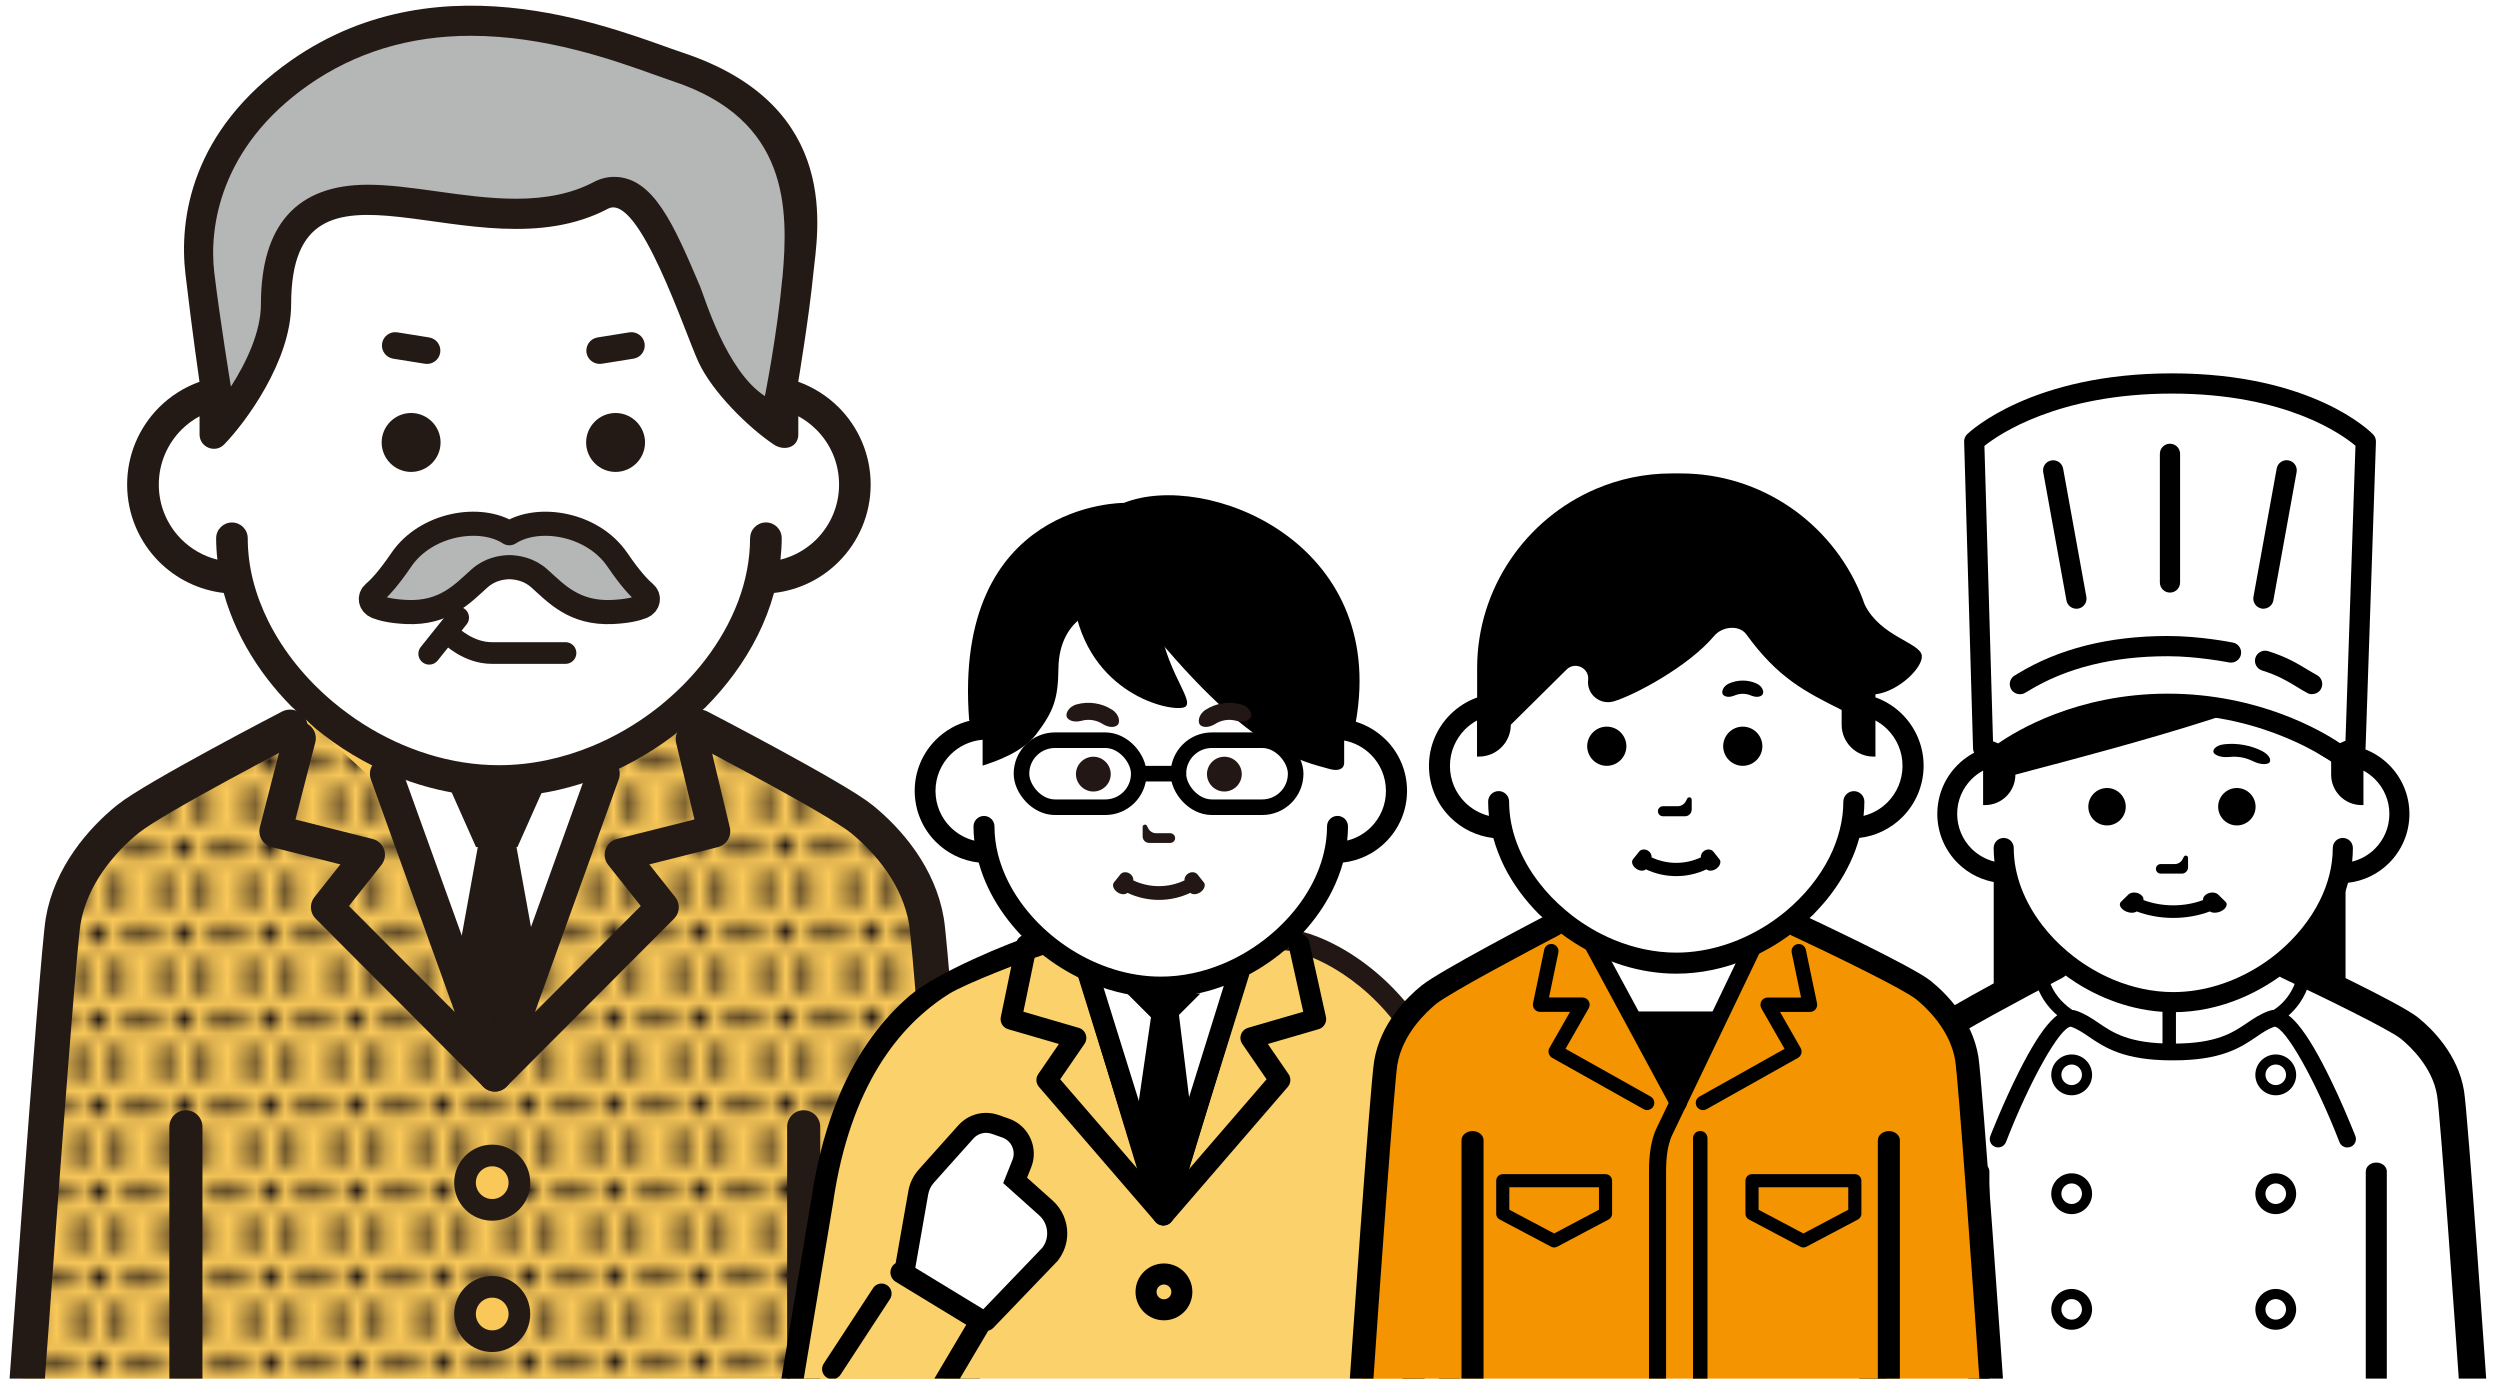
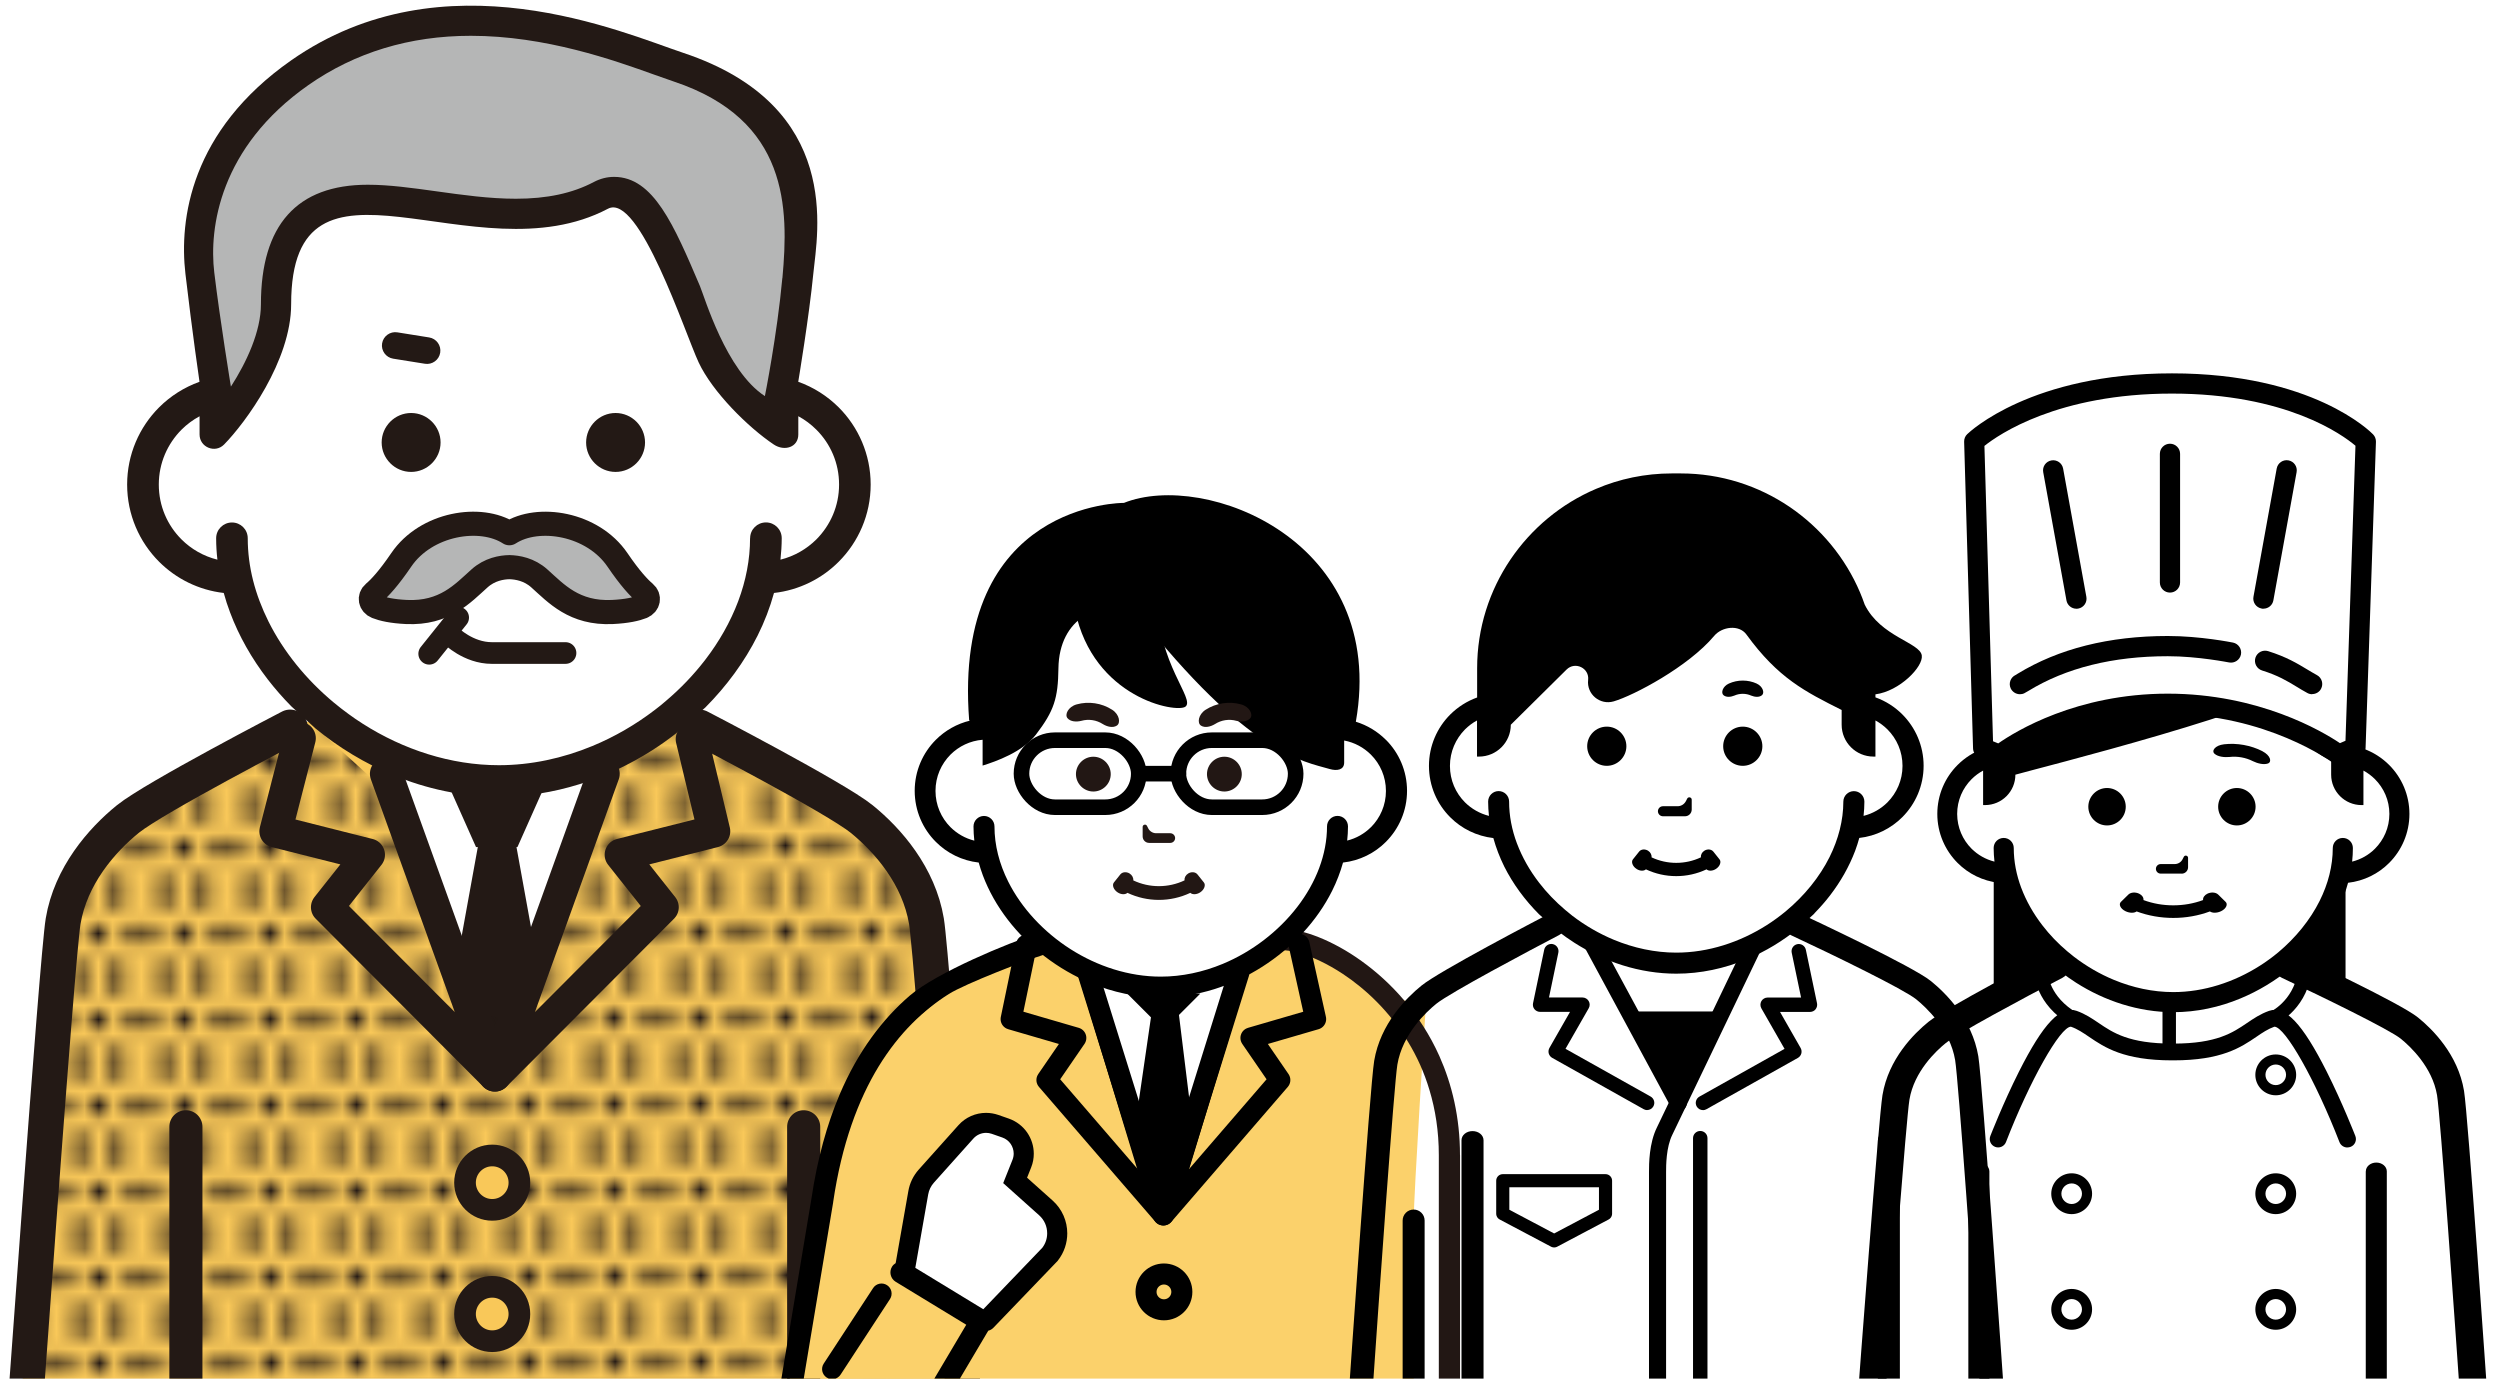
<svg xmlns="http://www.w3.org/2000/svg" id="_レイヤー_2" data-name="レイヤー_2" viewBox="0 0 398 222">
  <defs>
    <style>
      .cls-1, .cls-2, .cls-3, .cls-4, .cls-5, .cls-6, .cls-7, .cls-8, .cls-9 {
        fill: none;
      }

      .cls-2 {
        stroke-width: 3.35px;
      }

      .cls-2, .cls-3, .cls-4, .cls-5, .cls-6, .cls-7, .cls-8, .cls-9, .cls-10, .cls-11 {
        stroke-linecap: round;
        stroke-linejoin: round;
      }

      .cls-2, .cls-3, .cls-4, .cls-9 {
        stroke: #000;
      }

      .cls-3 {
        stroke-width: 2.48px;
      }

      .cls-12 {
        fill: #fbd16b;
      }

      .cls-13 {
        fill: #231915;
      }

      .cls-4 {
        stroke-width: 2.98px;
      }

      .cls-14 {
        fill: #f39400;
      }

      .cls-5 {
        stroke-width: 5.61px;
      }

      .cls-5, .cls-6, .cls-7, .cls-8, .cls-10, .cls-11 {
        stroke: #231915;
      }

      .cls-6 {
        stroke-width: 5.18px;
      }

      .cls-7 {
        stroke-width: 4.08px;
      }

      .cls-8, .cls-10 {
        stroke-width: 3.45px;
      }

      .cls-9 {
        stroke-width: 2.09px;
      }

      .cls-15, .cls-10 {
        fill: #f9c859;
      }

      .cls-16, .cls-11 {
        fill: #b5b6b6;
      }

      .cls-17 {
        clip-path: url(#clippath-1);
      }

      .cls-18 {
        clip-path: url(#clippath-3);
      }

      .cls-19 {
        clip-path: url(#clippath-2);
      }

      .cls-20 {
        fill: #fff;
      }

      .cls-21 {
        fill: url(#_新規パターンスウォッチ_1);
      }

      .cls-22 {
        fill: #221714;
      }

      .cls-11 {
        stroke-width: 3.84px;
      }

      .cls-23 {
        clip-path: url(#clippath);
      }
    </style>
    <clipPath id="clippath">
      <rect class="cls-1" width="398" height="222" />
    </clipPath>
    <clipPath id="clippath-1">
      <rect class="cls-1" x="-5" y="-27" width="412" height="246.47" />
    </clipPath>
    <clipPath id="clippath-2">
      <rect class="cls-1" x="-4.21" y="-26.6" width="177.58" height="246.47" />
    </clipPath>
    <pattern id="_新規パターンスウォッチ_1" data-name="新規パターンスウォッチ 1" x="0" y="0" width="5.1" height="5.1" patternTransform="translate(-26424.57 8552.67) rotate(179.83) scale(2.28 -2.28)" patternUnits="userSpaceOnUse" viewBox="0 0 5.1 5.1">
      <g>
        <rect class="cls-1" x="0" y="0" width="5.1" height="5.1" />
        <circle class="cls-13" cx="3.83" cy="5.1" r=".72" />
        <circle class="cls-13" cx="1.28" cy="5.1" r=".72" />
        <circle class="cls-13" cx="5.1" cy="2.55" r=".72" />
        <circle class="cls-13" cx="2.55" cy="2.55" r=".72" />
        <circle class="cls-13" cx="0" cy="2.55" r=".72" />
        <circle class="cls-13" cx="3.83" cy="0" r=".72" />
        <circle class="cls-13" cx="1.28" cy="0" r=".72" />
      </g>
    </pattern>
    <clipPath id="clippath-3">
      <rect class="cls-1" x="105.75" y="49.76" width="294.75" height="170.11" />
    </clipPath>
  </defs>
  <g id="_イラスト" data-name="イラスト">
    <g class="cls-23">
      <g class="cls-17">
        <g>
          <g class="cls-19">
            <g>
              <path class="cls-15" d="M137.17,130.38l10.4,14.94c-.07,1.34,6.6,88.13,6.6,88.13H29s-26.87,3.72-26.87,3.72l7.33-86.67c4.24-23.2,30.43-31.05,30.45-31.05,2.96-1.23,19.18-9.9,19.18-9.9l43.3.94,34.79,19.89Z" />
              <g>
                <polygon class="cls-20" points="87.23 151.4 70.91 151.4 62.3 123.48 95.83 123.48 87.23 151.4" />
                <polygon class="cls-13" points="86.1 156.23 82.22 134.83 76.07 134.83 72.19 156.23 77.12 167.88 80.29 167.88 86.1 156.23" />
                <g>
                  <path class="cls-21" d="M137.17,130.38c2.39,2.39,9.14,11.8,9.14,11.8,4,11.74,7.85,91.26,7.85,91.26H29s-26.87,3.72-26.87,3.72l6.33-86c4.24-23.2,19.05-26.58,31.42-31.7.01,0,7.49-4.3,9.67-4.3l11.98,10.89,12.57,34.74,9.07,2.13,11.74-37.9,14.37-11.73,27.88,17.06Z" />
                  <polyline class="cls-6" points="61.48 123.19 78.78 171.19 52.09 144.43 58.7 136.08 43.88 132.34 47.69 117.52" />
                </g>
                <polyline class="cls-6" points="96.07 123.19 78.78 171.19 105.47 144.43 98.85 136.08 113.67 132.34 110.16 117.68" />
                <polyline class="cls-7" points="96.17 123.19 79.95 169.46 77.7 169.46 61.48 123.19" />
                <path class="cls-13" d="M125.31,179.39v54.06h5.27v-54.06c0-1.46-1.18-2.64-2.64-2.64-1.46,0-2.63,1.18-2.63,2.64Z" />
                <circle class="cls-10" cx="78.36" cy="188.28" r="4.33" />
                <circle class="cls-10" cx="78.36" cy="209.19" r="4.33" />
                <path class="cls-13" d="M26.96,206.75v26.7h5.27v-54.06c0-1.46-1.18-2.64-2.64-2.64s-2.63,1.18-2.63,2.64v27.37Z" />
              </g>
              <polygon class="cls-13" points="82.38 134.85 75.78 134.85 71.68 125.64 86.48 125.64 82.38 134.85" />
              <path class="cls-5" d="M111.35,115.77s21.62,11.21,25.82,14.61c4.2,3.4,9.12,9.07,10.32,16.28.97,5.82,6.67,86.2,6.67,86.2" />
              <path class="cls-5" d="M46.19,115.77s-21.62,11.21-25.82,14.61c-4.2,3.4-9.12,9.07-10.32,16.28-.97,5.82-6.67,86.2-6.67,86.2" />
              <g>
                <path class="cls-20" d="M37.96,62.29h0v-4.39c0-19.77,20.62-38.64,42.5-38.64,21.88,0,42.5,18.87,42.5,38.64v4.45c7.56.69,13.48,7.05,13.48,14.79,0,7.98-6.29,14.48-14.17,14.84-3.75,17.29-22.28,32.34-41.81,32.34-19.53,0-38.05-15.04-41.81-32.32h-.69c-8.21,0-14.86-6.65-14.86-14.86s6.65-14.86,14.86-14.86Z" />
                <g>
                  <line class="cls-8" x1="72.94" y1="98.32" x2="68.33" y2="104.08" />
                  <path class="cls-8" d="M71.79,101.2s2.76,2.76,6.5,2.76c3.74,0,11.74,0,11.74,0" />
                </g>
                <path class="cls-13" d="M98,75.13c-2.58,0-4.69-2.11-4.69-4.69h0c0-2.58,2.11-4.69,4.69-4.69,2.58,0,4.69,2.11,4.69,4.69h0c0,2.58-2.11,4.69-4.69,4.69Z" />
                <path class="cls-13" d="M65.45,75.13c-2.58,0-4.69-2.11-4.69-4.69h0c0-2.58,2.11-4.69,4.69-4.69,2.58,0,4.69,2.11,4.69,4.69h0c0,2.58-2.11,4.69-4.69,4.69Z" />
-                 <path class="cls-13" d="M67.65,57.91l-5.06-.81c-1.15-.18-1.95-1.28-1.76-2.43.18-1.15,1.28-1.95,2.43-1.76l5.06.81c1.15.18,1.95,1.28,1.76,2.43-.18,1.15-1.28,1.95-2.43,1.76Z" />
-                 <path class="cls-13" d="M100.86,57.1l-5.06.81c-1.15.18-2.25-.61-2.43-1.76-.18-1.15.61-2.25,1.76-2.43l5.06-.81c1.15-.18,2.25.61,2.43,1.76.18,1.15-.61,2.25-1.76,2.43Z" />
+                 <path class="cls-13" d="M67.65,57.91l-5.06-.81c-1.15-.18-1.95-1.28-1.76-2.43.18-1.15,1.28-1.95,2.43-1.76l5.06.81c1.15.18,1.95,1.28,1.76,2.43-.18,1.15-1.28,1.95-2.43,1.76" />
                <path class="cls-13" d="M112.29,112.63c3.39-3.41,6.23-7.27,8.32-11.44,1.09-2.18,1.97-4.46,2.61-6.79,4-.45,7.61-2.27,10.3-4.97,3.14-3.14,5.09-7.5,5.09-12.29,0-4.79-1.95-9.15-5.09-12.29-1.8-1.79-3.99-3.2-6.44-4.07,0,0,1.73-10.35,2.41-17.3.61-6.27,4.81-26.56-20.7-35.06-9.61-3.2-38.1-15.84-62.45,1.2-16.01,11.21-17.83,25.34-16.82,33.97,1.11,9.49,2.24,17.19,2.24,17.19-2.44.88-4.64,2.28-6.43,4.07-3.14,3.14-5.09,7.49-5.09,12.29s1.95,9.15,5.09,12.29c2.7,2.7,6.29,4.51,10.29,4.97.28,1.04.62,2.07,1,3.08,1.41,3.78,3.46,7.37,5.99,10.66,1.16,1.5,2.42,2.94,3.77,4.31l3.81,3.49c3.71,3.05,7.91,5.6,12.4,7.46,5.29,2.19,11,3.44,16.83,3.44,8.75,0,17.22-2.82,24.42-7.4,1.28-.82,2.53-1.7,3.72-2.63l4.73-4.18ZM119.41,85.69c0,3.38-.66,6.75-1.89,10.03-1.23,3.26-3.02,6.43-5.27,9.35-1.81,2.35-3.91,4.55-6.24,6.52-.57.5-1.15.97-1.75,1.42-3.03,2.32-6.39,4.28-9.94,5.75-4.73,1.96-9.8,3.06-14.9,3.06-7.66,0-15.24-2.49-21.7-6.62-.76-.48-1.5-.99-2.22-1.52-.82-.59-1.61-1.21-2.38-1.85-4.39-3.66-7.99-8.1-10.38-12.89-1.06-2.13-1.89-4.32-2.45-6.53-.56-2.22-.85-4.47-.85-6.72,0-1.39-1.12-2.51-2.51-2.51s-2.52,1.12-2.52,2.51c0,1.15.07,2.28.2,3.41-2.2-.55-4.16-1.67-5.72-3.23-2.24-2.24-3.61-5.31-3.61-8.73,0-3.41,1.38-6.48,3.61-8.73.85-.85,1.82-1.57,2.88-2.14v2.9c0,2.03,2.47,3.05,3.9,1.6,3.36-3.42,10.68-13.31,10.68-22.33,0-27.99,29.22-4,50.44-15.21,4.95-2.61,12.25,19.79,14.44,24.48,2.2,4.69,7.85,10.31,11.96,13.06,1.7,1.13,3.9.44,3.9-1.6v-2.91c1.06.57,2.03,1.3,2.88,2.15,2.24,2.24,3.61,5.31,3.61,8.73s-1.38,6.48-3.61,8.73c-1.56,1.55-3.52,2.68-5.72,3.23.12-1.14.2-2.27.2-3.42,0-1.39-1.12-2.51-2.51-2.51s-2.52,1.12-2.52,2.51Z" />
                <path class="cls-16" d="M124.56,44.27c1.03-11.2.98-25.2-17.29-31.29-.86-.29-1.87-.65-3.02-1.06-6.5-2.33-17.37-6.22-29.3-6.22-9.72,0-18.42,2.64-25.86,7.85-14.15,9.91-15.82,22.79-14.98,29.81.9,7.51,2.65,18.19,2.65,18.19,2.49-3.87,4.78-8.77,4.78-13.11,0-12.62,5.72-19.03,17.01-19.03,3.41,0,7.07.51,10.95,1.05,4.15.58,8.43,1.18,12.63,1.18,4.96,0,9.01-.87,12.4-2.66,1.02-.54,2.11-.82,3.23-.82,6.27,0,9.53,7.67,13.67,17.38.73,1.71,4.16,13.51,10.34,17.52,0,0,1.95-9.75,2.78-18.81Z" />
                <path class="cls-11" d="M102.26,96.59c-.98.39-2.48.73-4.77.84-6.08.28-8.96-2.96-11.63-5.35-1.61-1.45-3.51-1.76-4.76-1.79-1.25.02-3.15.34-4.76,1.79-2.67,2.39-5.55,5.63-11.63,5.35-2.29-.11-3.79-.45-4.77-.84-1.01-.4-1.21-1.55-.42-2.21.92-.77,2.34-2.28,4.36-5.25,3.96-5.82,12.64-7.2,17.21-4.24,4.58-2.96,13.25-1.57,17.21,4.24,2.02,2.97,3.44,4.48,4.36,5.25.79.66.59,1.81-.42,2.21Z" />
              </g>
            </g>
          </g>
          <g class="cls-18">
            <g>
              <g>
                <path class="cls-20" d="M221.31,125.99c0,2.62-1.07,5-2.79,6.72-1.72,1.72-4.11,2.79-6.72,2.79h-.45c-2.4,11.08-14.27,20.71-26.79,20.71s-24.38-9.64-26.79-20.71c-2.54-.11-4.8-1.22-6.44-2.93s-2.65-4.03-2.65-6.58c0-3.72,2.14-6.96,5.27-8.5,1.02-.53,2.17-.87,3.38-.98v-2.85c0-2.17.39-4.34,1.12-6.41h52.24c.73,2.08,1.12,4.24,1.12,6.41v2.8c1.15,0,2.23.2,3.24.57,1.33.48,2.51,1.24,3.49,2.22,1.72,1.72,2.79,4.11,2.79,6.74Z" />
                <g>
                  <path class="cls-12" d="M226.94,160.95s-1.88,29.36-1.88,33.36v63.08s-6.1,3.75-6.1,3.75l-6.08,1.89c-6.26,1.95-13.08.77-18.32-3.18l-3.92-2.96c-2.36-1.78-5.62-1.78-7.98,0l-3.92,2.96c-5.24,3.95-12.06,5.13-18.32,3.18l-13.21-4.48v-33.88s-2.62,9.36-9.46,11.55c-6.84,2.19-13.96-5.21-13.01-10.88.95-5.67,3.15-18.86,3.15-18.86l2.56-15.35c3.71-25.24,24.14-37.02,34.92-40.33l40.29-.47,21.27,10.61Z" />
                  <path class="cls-22" d="M232.44,183.9v38.77h-3.38v-38.77c0-3.8-.55-7.25-1.49-10.37h0c-.84-2.83-2.01-5.37-3.4-7.65-2.9-4.8-6.74-8.43-10.43-10.86-2.46-1.62-4.85-2.71-6.79-3.28-.19-.06-.37-.11-.55-.14-.87-.22-1.63-.32-2.2-.32-.93,0-1.69-.76-1.69-1.69s.76-1.69,1.69-1.69c1.68,0,3.62.46,5.76,1.31,2.14.86,4.47,2.11,6.8,3.79,4.67,3.35,9.36,8.37,12.39,15.13,2.01,4.51,3.28,9.78,3.28,15.77Z" />
                  <path class="cls-20" d="M145.7,189.88c.17-.99.62-1.9,1.29-2.65l6.3-7.04c1.16-1.3,2.99-1.77,4.63-1.19l1.69.59c2.31.81,3.48,3.39,2.57,5.66l-1.07,2.67,4.9,4.38c2.12,1.9,2.41,5.11.66,7.36l-10.19,10.61-12.83-8.74,2.05-11.67Z" />
                  <path class="cls-2" d="M185.3,208.52c-1.58,0-2.85-1.28-2.85-2.85,0-1.58,1.28-2.85,2.85-2.85s2.85,1.28,2.85,2.85c0,1.58-1.28,2.85-2.85,2.85Z" />
                  <path d="M226.8,194.31v63.08c0,.96-.78,1.75-1.75,1.75s-1.75-.78-1.75-1.75v-63.08c0-.96.78-1.75,1.75-1.75s1.75.78,1.75,1.75Z" />
                  <path d="M123.36,226.97c0,3.71,1.79,7.25,4.87,9.44,2.04,1.45,4.39,2.15,6.7,2.14,2.1,0,4.17-.57,5.97-1.65,1.78-1.06,3.3-2.63,4.32-4.61h0s.73-1.24.73-1.24v24.37c0,.96.78,1.75,1.75,1.75s1.75-.78,1.75-1.75v-28.58c0-.4-.14-.77-.37-1.06l8.25-13.93c.29-.07.57-.22.8-.45l10.25-10.67.05-.07c.99-1.27,1.48-2.8,1.48-4.31,0-1.93-.8-3.85-2.34-5.23l-4.06-3.63.65-1.63c.29-.72.42-1.46.42-2.19,0-1.22-.38-2.39-1.06-3.38-.68-.98-1.68-1.77-2.89-2.2l-1.69-.59c-.64-.22-1.3-.33-1.96-.33-1.65,0-3.26.69-4.4,1.97h0s-6.3,7.04-6.3,7.04c-.87.97-1.45,2.16-1.67,3.44h0s-2.02,11.47-2.02,11.47c-.23.14-.43.33-.58.57-.5.82-.24,1.9.58,2.4l11.24,6.84-11.66,19.68-.03.05c-.73,1.43-1.79,2.54-3.06,3.29-1.26.75-2.72,1.15-4.18,1.15-1.61,0-3.23-.48-4.67-1.5-2.16-1.53-3.41-4-3.41-6.6,0-.44.04-.89.11-1.33h0s5.71-34.21,5.71-34.21c0,0,0-.01,0-.02,0,0,0-.01,0-.02,1.36-9.27,4-16.3,7.26-21.64,3.27-5.33,7.17-8.99,11.15-11.5,2.66-1.67,12.43-5.42,14.99-6.21h0c.92-.28,1.44-1.26,1.16-2.18-.28-.92-1.26-1.44-2.18-1.16-4.24,1.3-15.91,6.13-20.19,9.81-4.27,3.68-8.22,8.8-11.18,15.79-1.97,4.65-3.52,10.12-4.47,16.54,0,0,0,0,0,0l-5.71,34.21h0c-.11.64-.16,1.28-.16,1.91ZM166.71,196.35c0,.81-.25,1.6-.77,2.29l-9.4,9.79-10.82-6.59s0-.02,0-.02l2.05-11.67h0c.12-.69.43-1.33.9-1.86l6.03-6.74.27-.3c.52-.58,1.26-.9,2.02-.9.3,0,.6.05.89.15h0s1.69.59,1.69.59c.56.2,1.01.55,1.32,1,.31.45.49,1,.49,1.55,0,.33-.06.67-.19,1l-1.48,3.71,5.73,5.13c.84.75,1.27,1.79,1.27,2.84Z" />
                  <path d="M141.68,206.82l-7.86,12.02c-.48.74-1.48.95-2.22.46s-.95-1.48-.46-2.22l7.86-12.02c.48-.74,1.48-.95,2.22-.46.74.48.95,1.48.46,2.22Z" />
                  <g>
                    <polygon class="cls-20" points="179.34 177.54 190.68 177.54 196.66 155.13 173.37 155.13 179.34 177.54" />
                    <polygon points="180.44 181.17 183.36 161.09 187.63 161.09 190.1 181.17 186.67 190.53 184.47 190.53 180.44 181.17" />
                    <polyline class="cls-2" points="197.22 154.9 185.21 193.42 203.75 171.94 199.15 165.24 209.45 162.24 206.81 150.34" />
                    <polyline class="cls-2" points="173.2 154.9 185.21 193.42 166.67 171.94 171.27 165.24 160.97 162.24 163.41 150.47" />
                    <polyline class="cls-4" points="173.13 154.9 184.4 192.04 185.96 192.04 197.22 154.9" />
                  </g>
                  <path class="cls-20" d="M156.66,116.07h0v-2.9c0-13.09,13.65-25.58,28.14-25.58,14.48,0,28.14,12.49,28.14,25.58v2.95c5.01.46,8.93,4.67,8.93,9.79,0,5.28-4.16,9.59-9.38,9.83-2.48,11.45-14.75,21.41-27.68,21.41-12.93,0-25.19-9.95-27.68-21.4h-.46c-5.43,0-9.84-4.4-9.84-9.84s4.4-9.84,9.84-9.84Z" />
                  <g>
                    <path class="cls-1" d="M218.26,120.13c-1.14-1.14-2.61-1.94-4.26-2.25v6.86c0,1.19-1.41,1.83-2.3,1.03-2.54-2.29-12.99-5.72-30.79-28.31-5.78-2.17-12.3.84-12.4,8.95-.06,4.76-.69,6.75-3.58,10.53-2.12,2.77-6.36,4.27-8.49,4.93v2.38c1.62.48,3.96.03,2.3,1.52-.89.8-2.3.16-2.3-1.03v-.49c-.86-.25-1.53-.76-1.29-1.97,0-.03.51-.16,1.29-.4v-4.11c-1.99.16-3.77,1.03-5.11,2.36-1.48,1.48-2.39,3.52-2.39,5.78,0,2.26.91,4.29,2.39,5.78,1.03,1.03,2.33,1.77,3.79,2.14-.08-.75-.13-1.5-.13-2.26,0-.92.75-1.67,1.67-1.67s1.67.75,1.67,1.67h0c0,2.98.78,5.96,2.18,8.77,2.11,4.22,5.63,8.03,9.92,10.76,4.28,2.74,9.3,4.38,14.37,4.38,3.38,0,6.74-.73,9.87-2.03,4.7-1.95,8.89-5.18,11.86-9.06,1.49-1.94,2.68-4.03,3.49-6.19.81-2.17,1.25-4.4,1.25-6.64,0-.92.75-1.67,1.67-1.67s1.67.75,1.67,1.67c0,.76-.05,1.51-.13,2.26,1.46-.36,2.76-1.11,3.79-2.14,1.48-1.48,2.39-3.52,2.39-5.78,0-2.26-.91-4.29-2.39-5.78Z" />
                    <path d="M220.62,117.77c-1.31-1.31-2.95-2.31-4.77-2.87,5.09-28.84-24.02-40-36.92-34.84,0,0-27.32-.22-24.64,34.62.05,0,.1.03.15.04-2.1.5-3.98,1.58-5.45,3.05-2.08,2.08-3.37,4.96-3.37,8.13,0,3.17,1.29,6.06,3.37,8.13,1.78,1.79,4.17,2.99,6.82,3.29.19.69.41,1.37.66,2.04.94,2.5,2.29,4.88,3.97,7.06,3.35,4.35,7.98,7.92,13.23,10.1,3.5,1.45,7.28,2.28,11.15,2.28,5.79,0,11.4-1.87,16.16-4.91,4.76-3.04,8.69-7.26,11.1-12.08.72-1.45,1.3-2.95,1.73-4.49,2.65-.3,5.04-1.5,6.82-3.29,2.08-2.08,3.37-4.96,3.37-8.13,0-3.17-1.29-6.06-3.37-8.13ZM218.26,131.68c-1.03,1.03-2.33,1.78-3.79,2.14.08-.75.13-1.5.13-2.26,0-.92-.75-1.67-1.67-1.67s-1.67.75-1.67,1.67c0,2.24-.44,4.47-1.25,6.64-.81,2.16-2,4.26-3.49,6.19-2.98,3.87-7.17,7.11-11.86,9.06-3.13,1.3-6.49,2.03-9.87,2.03-5.07,0-10.09-1.65-14.37-4.38-4.28-2.73-7.81-6.54-9.92-10.76-1.41-2.81-2.18-5.79-2.18-8.77h0c0-.92-.75-1.67-1.67-1.67s-1.67.75-1.67,1.67c0,.76.05,1.51.13,2.26-1.45-.36-2.75-1.11-3.79-2.14-1.48-1.48-2.39-3.52-2.39-5.78,0-2.26.91-4.29,2.39-5.78,1.34-1.33,3.12-2.2,5.11-2.36v4.11c2.13-.66,6.37-2.16,8.49-4.93,2.89-3.78,3.52-5.78,3.58-10.53.1-8.11,6.62-11.11,12.4-8.95,17.8,22.59,26.46,23.7,30.79,24.96,1.14.33,2.3.16,2.3-1.03v-3.51c1.65.31,3.11,1.11,4.26,2.25,1.48,1.48,2.39,3.52,2.39,5.78,0,2.26-.91,4.29-2.39,5.78Z" />
                    <path d="M171.16,97.17c2.89,14,16.16,16.39,17.56,15.33,1.59-1.21-4.44-6.89-4.44-17.11" />
                  </g>
                  <polygon points="179.45 158.18 185.27 164 191.09 158.18 179.45 158.18" />
                </g>
                <path class="cls-22" d="M197.59,112.14c-1.91-.53-3.98-.22-5.65.85-1.19.76-1.37,2.14-.74,2.53.63.41,1.54.16,2.21-.24,1.02-.66,2.28-.85,3.44-.52.76.19,1.7.15,2.19-.42.49-.56-.09-1.82-1.45-2.2Z" />
                <path class="cls-22" d="M177.05,112.99c-1.67-1.07-3.74-1.38-5.65-.85-1.36.38-1.94,1.64-1.45,2.2.48.57,1.43.61,2.19.42,1.17-.33,2.42-.14,3.44.52.67.41,1.58.65,2.21.24.64-.39.45-1.77-.74-2.53Z" />
                <path class="cls-22" d="M176.83,123.24h0c0-1.52-1.25-2.77-2.77-2.77s-2.77,1.25-2.77,2.77,1.25,2.77,2.77,2.77,2.77-1.25,2.77-2.77Z" />
                <path class="cls-22" d="M194.92,120.47c-1.52,0-2.77,1.25-2.77,2.77s1.25,2.77,2.77,2.77,2.77-1.25,2.77-2.77-1.25-2.77-2.77-2.77Z" />
                <g>
                  <rect class="cls-3" x="162.62" y="117.84" width="18.67" height="10.67" rx="5.33" ry="5.33" />
                  <rect class="cls-3" x="187.6" y="117.84" width="18.67" height="10.67" rx="5.33" ry="5.33" />
                  <line class="cls-3" x1="181.29" y1="123.17" x2="187.6" y2="123.17" />
                </g>
                <path class="cls-22" d="M186.31,134.19c.43,0,.77-.35.77-.77s-.35-.77-.77-.77h-2.25c-.53,0-1.02-.3-1.26-.77l-.2-.4c-.17-.34-.69-.22-.69.17v1.51c0,.57.46,1.03,1.03,1.03h3.37Z" />
                <path class="cls-22" d="M191.03,142.09c-.58.36-1.22.34-1.53.05-3.16,1.5-6.85,1.5-10.01,0-.32.29-.96.31-1.53-.05-.7-.44-.96-1.2-.62-1.61.34-.43.69-.86,1.03-1.29.34-.4.98-.43,1.46-.13.4.25.63.68.59,1.1,2.57,1.22,5.57,1.22,8.15,0-.04-.42.18-.85.59-1.1.48-.3,1.12-.27,1.46.13.34.43.69.86,1.03,1.29.34.4.08,1.17-.62,1.61Z" />
              </g>
              <g>
                <g>
                  <g>
                    <rect x="317.4" y="135" width="56.01" height="25.88" />
                    <path class="cls-20" d="M317.66,158.92l7.93-5.3,38.63.39s2.88,1.45,5.49,2.66l13.88,7.01c1.52,1.52,4.52,6.27,4.52,6.27,2.54,7.46,4.18,36.92,4.18,36.92v18.88s-94.34.68-94.34.68l2.97-34.03,1.73-20.53,5.75-7.5s7.88-5.43,9.27-5.43Z" />
                    <path d="M376.63,186.48v39.94h3.35v-39.94c0-.77-.75-1.4-1.67-1.4-.93,0-1.67.63-1.67,1.4Z" />
                    <path d="M393.9,225.69c-1.13,0-2.09-.88-2.17-2.03-.88-12.71-3.25-46.35-3.75-49.29-.75-4.51-4.29-7.8-5.78-9.01-1.79-1.45-12.55-6.71-18.91-9.68-1.09-.51-1.56-1.8-1.05-2.89.51-1.09,1.8-1.56,2.89-1.05,1.73.81,17.01,7.98,19.81,10.24,2.33,1.88,6.37,5.9,7.33,11.67.63,3.76,3.67,47.84,3.8,49.71.08,1.2-.82,2.24-2.02,2.32-.05,0-.1,0-.15,0Z" />
                    <path d="M315.03,185.08c-.93,0-1.67.63-1.67,1.4v38.36s3.35,0,3.35,0v-38.36c0-.77-.75-1.4-1.67-1.4Z" />
                    <path d="M297.94,224.62c-.05,0-.11,0-.16,0-1.2-.09-2.1-1.13-2.01-2.33.13-1.8,3.3-44.2,3.92-47.95.96-5.77,5.01-9.79,7.33-11.67,2.76-2.23,17.64-10,19.32-10.88,1.07-.55,2.38-.14,2.94.93.56,1.07.14,2.38-.93,2.94-6.47,3.37-16.76,8.91-18.59,10.4-1.49,1.2-5.03,4.49-5.78,9.01-.49,2.95-2.96,35.33-3.88,47.55-.09,1.14-1.04,2.02-2.17,2.02Z" />
                  </g>
                  <path class="cls-20" d="M372.33,120.14h0v-2.79c0-12.55-13.1-24.54-26.99-24.54s-26.99,11.99-26.99,24.54v2.83c-4.8.44-8.56,4.48-8.56,9.4s3.99,9.2,9,9.43c2.38,10.98,14.15,20.54,26.55,20.54s24.17-9.55,26.55-20.53h.44c5.21,0,9.44-4.23,9.44-9.44s-4.23-9.44-9.44-9.44Z" />
                  <g>
                    <path d="M335.44,131.41c1.64,0,2.98-1.34,2.98-2.98h0c0-1.64-1.34-2.98-2.98-2.98-1.64,0-2.98,1.34-2.98,2.98h0c0,1.64,1.34,2.98,2.98,2.98Z" />
                    <path d="M356.11,131.41c1.64,0,2.98-1.34,2.98-2.98h0c0-1.64-1.34-2.98-2.98-2.98-1.64,0-2.98,1.34-2.98,2.98h0c0,1.64,1.34,2.98,2.98,2.98Z" />
                  </g>
                  <path d="M347.32,139.08h-3.34c-.42,0-.76-.34-.76-.76,0-.42.34-.76.76-.76h2.23c.53,0,1.01-.29,1.25-.76l.2-.39c.17-.34.68-.21.68.16v1.5c0,.56-.46,1.02-1.02,1.02Z" />
                  <g>
                    <path class="cls-1" d="M329.1,151.45c.36.31.73.61,1.11.9,1.93,1.47,4.06,2.72,6.31,3.65,3.01,1.24,6.22,1.95,9.47,1.95,4.86,0,9.68-1.58,13.79-4.2.48-.31.95-.63,1.41-.96.52-.37,1.02-.76,1.51-1.17,2.79-2.33,5.08-5.15,6.59-8.19.68-1.35,1.2-2.74,1.55-4.15.35-1.41.54-2.84.54-4.27,0-.88.72-1.6,1.6-1.6s1.6.71,1.6,1.6c0,.73-.05,1.45-.12,2.17,1.39-.35,2.64-1.06,3.63-2.05,1.42-1.42,2.3-3.37,2.3-5.54s-.88-4.12-2.3-5.54c-.54-.54-1.16-1-1.83-1.36v5.49h-.3c-2.67,0-4.84-2.17-4.84-4.84v-2.24c-5.55-2.79-12.02-8.9-15.42-14.9-.78-1.38-2.82-1.26-3.44.2-.95,2.23-2.45,4.69-5.11,7.29-3.54,3.47-7.65,5.23-10.67,6.12-2.09.61-4.13-1.1-3.88-3.26.21-1.81-1.98-2.87-3.27-1.59l-8.48,8.39c0,2.67-2.16,4.84-4.84,4.84h-.3v-5.49c-.67.36-1.29.82-1.83,1.36-1.42,1.42-2.29,3.37-2.3,5.54,0,2.17.88,4.12,2.3,5.54.99.99,2.24,1.7,3.64,2.05-.08-.72-.13-1.44-.13-2.17,0-.88.71-1.6,1.6-1.6s1.6.71,1.6,1.6c0,2.15.42,4.29,1.2,6.37.78,2.07,1.92,4.08,3.35,5.94,1.15,1.49,2.48,2.89,3.96,4.14Z" />
                    <path d="M321.79,141.37c-.78-2.08-1.2-4.22-1.2-6.37,0-.88-.71-1.6-1.6-1.6s-1.6.71-1.6,1.6c0,.73.05,1.45.13,2.17-1.4-.35-2.65-1.07-3.64-2.05-1.42-1.42-2.29-3.37-2.3-5.54,0-2.17.88-4.12,2.3-5.54.54-.54,1.16-1,1.83-1.36v5.49h.3c2.68,0,4.84-2.17,4.84-4.84l8.48-8.39c1.29-1.28-6.71-.91-6.91.9-.25,2.16-3.65,8.1-1.57,7.49,3.02-.88,42.87-10.82,46.8-15.51,1.18-1.41-1.75,4.14-.64,5.67,4.84,6.66-1.43,4.81,4.11,7.6v2.24c0,2.67,2.17,4.84,4.84,4.84h.3v-5.49c.67.36,1.29.82,1.83,1.36,1.42,1.42,2.3,3.37,2.3,5.54s-.88,4.12-2.3,5.54c-.99.99-2.24,1.7-3.63,2.05.08-.72.12-1.44.12-2.17,0-.88-.71-1.6-1.6-1.6s-1.6.71-1.6,1.6c0,1.43-.19,2.86-.54,4.27-.35,1.41-.88,2.8-1.55,4.15-1.52,3.04-3.81,5.86-6.59,8.19-.49.41-.99.8-1.51,1.17-.46.34-.93.66-1.41.96-4.11,2.62-8.92,4.2-13.79,4.2-3.24,0-6.46-.7-9.47-1.95-2.25-.93-4.38-2.18-6.31-3.65-.38-.29-.75-.59-1.11-.9-1.48-1.25-2.81-2.64-3.96-4.14-1.43-1.85-2.57-3.87-3.35-5.94ZM366.98,152c.86-.87,1.66-1.78,2.39-2.74,1.61-2.09,2.91-4.37,3.81-6.77.24-.64.45-1.29.63-1.95,2.54-.29,4.83-1.44,6.54-3.16,1.99-1.99,3.23-4.76,3.23-7.8s-1.24-5.81-3.23-7.8c-1.14-1.14-2.53-2.03-4.09-2.59v-.46c-1.98-1.45-.87-3.05-1.11-4.77-.28-1.97,1.88-3.98-.52-8.87h0c-.22-.62-.45-1.24-.7-1.84-2.26-5.31-6.01-9.83-10.73-13.02-2.36-1.6-4.96-2.87-7.74-3.74-2.78-.87-5.73-1.34-8.78-1.34h-1.35c-4.06,0-7.96.83-11.5,2.33-5.31,2.26-9.83,6.02-13.02,10.74-1.6,2.36-2.87,4.96-3.74,7.74-.87,2.78-1.34,5.73-1.34,8.78v4.45c-1.55.56-2.94,1.45-4.08,2.59-2,1.99-3.23,4.76-3.23,7.8s1.24,5.81,3.23,7.8c1.71,1.72,4,2.87,6.55,3.16.41,1.48.96,2.93,1.65,4.31,1.32,2.65,3.13,5.1,5.29,7.27l3,2.65c.76.59,1.55,1.15,2.36,1.67,4.56,2.91,9.95,4.7,15.5,4.7,3.7,0,7.34-.79,10.69-2.19,2.86-1.19,5.52-2.8,7.88-4.74l2.42-2.21Z" />
                  </g>
                  <path d="M353.12,142.4c-.4-.37-1.14-.4-1.71-.12-.47.23-.73.63-.68,1.01-3,1.12-6.5,1.12-9.49,0,.05-.39-.22-.79-.68-1.01-.57-.28-1.31-.25-1.71.12-.4.39-.8.79-1.2,1.18-.39.37-.1,1.08.72,1.48.67.33,1.41.32,1.78.04,3.69,1.38,7.98,1.38,11.67,0,.37.27,1.11.29,1.78-.04.82-.4,1.11-1.11.72-1.48-.4-.39-.8-.79-1.2-1.18" />
                  <path d="M360.18,119.59c-1.83-.94-4.06-1.34-6.11-1.1-1.46.17-2.05,1.06-1.5,1.52.54.47,1.56.58,2.37.5,1.25-.15,2.61.1,3.72.67.73.36,1.72.61,2.39.37.67-.24.43-1.28-.87-1.95" />
                </g>
                <g>
                  <path class="cls-20" d="M372.33,120.14s-10.7-8.1-27.22-8.1-26.77,8.14-26.77,8.14l-2.63-1.07-1.42-48.84s9.49-9.22,31.48-9.22,30.86,9.22,30.86,9.22l-1.65,48.74-2.65,1.13Z" />
                  <path d="M318.35,121.79c-.2,0-.41-.04-.61-.12l-2.63-1.07c-.59-.24-.98-.81-1-1.44l-1.42-48.84c-.01-.45.16-.89.49-1.2.41-.39,10.22-9.68,32.6-9.68s31.64,9.32,32.02,9.72c.3.31.46.74.45,1.17l-1.65,48.74c-.02.63-.4,1.18-.98,1.43l-2.65,1.13c-.53.23-1.14.15-1.6-.2-.14-.11-10.54-7.77-26.25-7.77s-25.67,7.72-25.76,7.8c-.29.23-.64.35-1,.35ZM317.29,118.01l.83.34c2.74-1.92,12.49-7.92,26.99-7.92s24.6,5.99,27.41,7.88l.88-.38,1.59-46.97c-2.07-1.75-11.01-8.3-29.22-8.3s-27.64,6.56-29.85,8.33l1.37,47.02Z" />
                </g>
                <path d="M321.57,110.52c-.6,0-1.18-.34-1.46-.92-.38-.8-.04-1.76.77-2.14.06-.03.18-.11.34-.21,6.51-3.98,14.55-6,23.89-6,5.16,0,10.18,1.01,10.39,1.05.87.18,1.43,1.03,1.26,1.9-.18.87-1.03,1.43-1.9,1.26-.05,0-4.92-.99-9.75-.99-8.74,0-16.21,1.86-22.2,5.53-.31.19-.53.31-.65.37-.22.11-.46.15-.69.15Z" />
                <path d="M368.09,110.52c-.26,0-.52-.06-.77-.2-.6-.32-1.15-.66-1.71-1-1.51-.92-2.94-1.78-5.49-2.58-.85-.27-1.32-1.17-1.06-2.02.27-.85,1.17-1.32,2.02-1.06,2.93.92,4.66,1.97,6.2,2.9.52.31,1.03.62,1.58.92.78.42,1.07,1.4.65,2.18-.29.54-.84.84-1.42.84Z" />
                <path d="M330.56,96.91c-.76,0-1.44-.55-1.58-1.32l-3.7-20.42c-.16-.88.42-1.71,1.3-1.87.87-.16,1.71.42,1.87,1.3l3.7,20.42c.16.88-.42,1.71-1.3,1.87-.1.02-.19.03-.29.03Z" />
                <path d="M360.34,96.91c-.1,0-.19,0-.29-.03-.88-.16-1.46-1-1.3-1.87l3.7-20.42c.16-.88,1-1.46,1.87-1.3.88.16,1.46,1,1.3,1.87l-3.7,20.42c-.14.78-.82,1.32-1.58,1.32Z" />
                <path d="M345.46,94.34c-.89,0-1.61-.72-1.61-1.61v-20.48c0-.89.72-1.61,1.61-1.61s1.61.72,1.61,1.61v20.48c0,.89-.72,1.61-1.61,1.61Z" />
                <path d="M373.69,182.68c-.54,0-1.04-.33-1.25-.86-3.8-9.8-8.64-18.37-10.36-18.37,0,0,0,0,0,0-1.04.37-1.9.95-2.89,1.63-2.45,1.66-5.49,3.73-13.19,3.73h-.21c-7.7,0-10.75-2.07-13.19-3.73-.99-.67-1.85-1.26-2.91-1.63h0c-1.7,0-6.54,8.57-10.34,18.37-.27.69-1.05,1.03-1.73.76-.69-.27-1.03-1.04-.76-1.73.02-.05,2.05-5.27,4.55-10.23,3.88-7.7,6.63-10.6,9.19-9.69,1.39.49,2.47,1.23,3.52,1.94,2.26,1.53,4.81,3.27,11.69,3.27h.21c6.88,0,9.43-1.74,11.69-3.27,1.05-.71,2.13-1.45,3.52-1.94,2.56-.9,5.31,1.99,9.19,9.69,2.5,4.97,4.53,10.18,4.55,10.23.27.69-.07,1.47-.76,1.73-.16.06-.32.09-.48.09Z" />
-                 <path d="M329.81,174.37c-1.79,0-3.25-1.46-3.25-3.25s1.46-3.25,3.25-3.25,3.25,1.46,3.25,3.25-1.46,3.25-3.25,3.25ZM329.81,169.47c-.9,0-1.64.74-1.64,1.64s.74,1.64,1.64,1.64,1.64-.74,1.64-1.64-.74-1.64-1.64-1.64Z" />
                <path d="M362.3,174.37c-1.79,0-3.25-1.46-3.25-3.25s1.46-3.25,3.25-3.25,3.25,1.46,3.25,3.25-1.46,3.25-3.25,3.25ZM362.3,169.47c-.9,0-1.64.74-1.64,1.64s.74,1.64,1.64,1.64,1.64-.74,1.64-1.64-.74-1.64-1.64-1.64Z" />
                <path d="M329.81,193.29c-1.79,0-3.25-1.46-3.25-3.25s1.46-3.25,3.25-3.25,3.25,1.46,3.25,3.25-1.46,3.25-3.25,3.25ZM329.81,188.4c-.9,0-1.64.74-1.64,1.64s.74,1.64,1.64,1.64,1.64-.74,1.64-1.64-.74-1.64-1.64-1.64Z" />
                <path d="M362.3,193.29c-1.79,0-3.25-1.46-3.25-3.25s1.46-3.25,3.25-3.25,3.25,1.46,3.25,3.25-1.46,3.25-3.25,3.25ZM362.3,188.4c-.9,0-1.64.74-1.64,1.64s.74,1.64,1.64,1.64,1.64-.74,1.64-1.64-.74-1.64-1.64-1.64Z" />
                <path d="M329.81,211.7c-1.79,0-3.25-1.46-3.25-3.25s1.46-3.25,3.25-3.25,3.25,1.46,3.25,3.25-1.46,3.25-3.25,3.25ZM329.81,206.81c-.9,0-1.64.74-1.64,1.64s.74,1.64,1.64,1.64,1.64-.74,1.64-1.64-.74-1.64-1.64-1.64Z" />
                <path d="M362.3,211.7c-1.79,0-3.25-1.46-3.25-3.25s1.46-3.25,3.25-3.25,3.25,1.46,3.25,3.25-1.46,3.25-3.25,3.25ZM362.3,206.81c-.9,0-1.64.74-1.64,1.64s.74,1.64,1.64,1.64,1.64-.74,1.64-1.64-.74-1.64-1.64-1.64Z" />
                <path d="M345.34,168.56c-.59,0-1.07-.48-1.07-1.07v-7.94c0-.59.48-1.07,1.07-1.07s1.07.48,1.07,1.07v7.94c0,.59-.48,1.07-1.07,1.07Z" />
                <path d="M330.12,163.26c-.18,0-.37-.05-.54-.15-5.5-3.23-5.69-7.91-5.69-8.11-.02-.59.45-1.09,1.04-1.1h.03c.58,0,1.05.46,1.07,1.04,0,.17.22,3.73,4.63,6.33.51.3.68.96.38,1.47-.2.34-.56.53-.93.53Z" />
                <path d="M361.65,163.26c-.42,0-.81-.24-.99-.65-.23-.54.02-1.17.56-1.41.17-.07,3.78-1.71,4.61-6.41.1-.58.66-.97,1.24-.87.58.1.97.66.87,1.24-1.03,5.89-5.68,7.93-5.88,8.02-.14.06-.28.09-.42.09Z" />
              </g>
              <g>
-                 <path class="cls-14" d="M237.18,152.66l8.3-5.56,40.47.41s3.01,1.52,5.75,2.79l14.54,7.34c1.59,1.59,4.74,6.57,4.74,6.57,2.66,7.81,4.38,38.67,4.38,38.67v19.78s-98.83.71-98.83.71l3.11-35.65,1.81-21.51,6.03-7.86s8.25-5.69,9.71-5.69Z" />
-                 <g>
-                   <polygon class="cls-9" points="295.29 187.97 295.29 193.22 287.1 197.55 278.92 193.22 278.92 187.97 295.29 187.97" />
+                 <g>
                  <polygon class="cls-9" points="255.6 187.97 255.6 193.22 247.42 197.55 239.24 193.22 239.24 187.97 255.6 187.97" />
                </g>
                <path d="M270.68,230.62c-.63,0-1.15-.51-1.15-1.15v-48.27c0-.63.51-1.15,1.15-1.15s1.15.51,1.15,1.15v48.27c0,.63-.51,1.15-1.15,1.15Z" />
                <polygon class="cls-20" points="260.84 163.5 273.2 163.5 278.9 151.78 255.15 151.78 260.84 163.5" />
                <polygon points="267.02 175.58 267.02 175.58 275.25 161.02 258.8 161.02 267.02 175.58" />
                <path d="M267.2,176.94c-.48,0-.95-.26-1.2-.71l-14.2-26.28c-.36-.66-.11-1.48.55-1.84.66-.36,1.48-.11,1.84.55l14.2,26.28c.36.66.11,1.48-.55,1.84-.2.11-.43.16-.64.16Z" />
                <path d="M298.95,181.53v41.84h3.51v-41.84c0-.81-.78-1.46-1.75-1.46-.97,0-1.75.65-1.75,1.46Z" />
                <path d="M317.18,224.14c-.97,0-1.79-.75-1.86-1.74-1.19-17.24-3.56-50.63-4.06-53.62-.81-4.87-4.61-8.4-6.2-9.69-1.92-1.56-12.95-6.95-19.9-10.19-.93-.44-1.34-1.55-.9-2.48.44-.93,1.55-1.34,2.48-.9,1.81.85,17.78,8.33,20.67,10.67,2.39,1.94,6.55,6.07,7.54,11.98.65,3.91,3.96,51.94,4.11,53.98.07,1.03-.71,1.92-1.73,1.99-.04,0-.09,0-.13,0Z" />
                <path d="M234.42,180.07c-.97,0-1.75.65-1.75,1.46v41.84s3.51,0,3.51,0v-41.84c0-.81-.78-1.46-1.75-1.46Z" />
                <path d="M216.52,224.85s-.09,0-.13,0c-1.03-.07-1.81-.96-1.73-1.99.14-2.04,3.45-50.07,4.11-53.98.99-5.91,5.14-10.04,7.54-11.98,2.86-2.32,18.41-10.43,20.17-11.35.91-.48,2.04-.12,2.52.79.48.92.12,2.04-.79,2.52-4.7,2.45-17.37,9.18-19.55,10.94-1.59,1.29-5.39,4.82-6.2,9.69-.5,2.99-2.88,36.38-4.06,53.62-.07.99-.89,1.74-1.86,1.74Z" />
                <path d="M262.23,176.73c-.19,0-.38-.05-.56-.15l-14.56-8.17c-.27-.15-.46-.4-.55-.7-.08-.3-.04-.61.11-.88l3.28-5.74h-4.77c-.35,0-.67-.16-.89-.42s-.3-.62-.23-.96l1.78-8.52c.13-.62.74-1.02,1.36-.89.62.13,1.02.74.89,1.36l-1.49,7.14h5.33c.41,0,.79.22.99.57.21.35.21.79,0,1.15l-3.69,6.45,13.55,7.6c.55.31.75,1.01.44,1.56-.21.38-.6.59-1,.59Z" />
                <g>
                  <path d="M271.11,176.73c-.4,0-.79-.21-1-.59-.31-.55-.11-1.25.44-1.56l13.55-7.6-3.69-6.45c-.2-.36-.2-.79,0-1.15.21-.35.58-.57.99-.57h5.33l-1.49-7.14c-.13-.62.27-1.23.89-1.36.62-.13,1.23.27,1.36.89l1.78,8.52c.07.34-.02.69-.23.96s-.55.42-.89.42h-4.77l3.28,5.74c.15.27.19.58.11.88-.08.29-.28.55-.55.7l-14.56,8.17c-.18.1-.37.15-.56.15Z" />
                  <path d="M263.88,228.23c-.75,0-1.36-.61-1.36-1.36v-40.29c0-1.25,0-4.57,1.28-7.13l13.9-28.97c.32-.68,1.14-.96,1.81-.64.68.32.96,1.14.64,1.81l-13.91,28.99c-1,2-1,4.96-1,5.93v40.29c0,.75-.61,1.36-1.36,1.36Z" />
                </g>
              </g>
              <path class="cls-20" d="M294.45,112.04h0v-2.92c0-13.15-13.72-25.71-28.28-25.71s-28.28,12.56-28.28,25.71v2.96c-5.03.46-8.97,4.69-8.97,9.84s4.18,9.64,9.43,9.87c2.49,11.51,14.82,21.52,27.82,21.52s25.32-10,27.82-21.51h.46c5.46,0,9.89-4.43,9.89-9.89s-4.43-9.89-9.89-9.89Z" />
              <g>
                <path d="M255.8,121.92c1.71,0,3.12-1.4,3.12-3.12h0c0-1.71-1.4-3.12-3.12-3.12-1.72,0-3.12,1.4-3.12,3.12h0c0,1.72,1.4,3.12,3.12,3.12Z" />
                <path d="M277.45,121.92c1.71,0,3.12-1.4,3.12-3.12h0c0-1.71-1.4-3.12-3.12-3.12-1.72,0-3.12,1.4-3.12,3.12h0c0,1.72,1.4,3.12,3.12,3.12Z" />
              </g>
              <path d="M268.24,129.95h-3.5c-.44,0-.8-.36-.8-.8,0-.44.36-.8.8-.8h2.34c.55,0,1.05-.31,1.31-.8l.21-.41c.18-.35.72-.23.72.17v1.57c0,.59-.48,1.07-1.07,1.07Z" />
              <g>
                <path class="cls-1" d="M249.16,144.83c.38.33.77.64,1.16.95,2.02,1.54,4.25,2.85,6.61,3.82,3.15,1.3,6.52,2.04,9.92,2.04,5.09,0,10.14-1.66,14.44-4.4.5-.32,1-.66,1.48-1.01.54-.39,1.07-.8,1.58-1.23,2.92-2.44,5.32-5.39,6.91-8.58.71-1.42,1.25-2.87,1.62-4.35.37-1.48.57-2.97.57-4.47,0-.92.75-1.67,1.68-1.67s1.67.75,1.67,1.67c0,.76-.05,1.52-.13,2.27,1.46-.37,2.77-1.11,3.8-2.15,1.49-1.49,2.4-3.53,2.4-5.81s-.92-4.31-2.4-5.81c-.56-.56-1.21-1.05-1.91-1.42v5.75h-.31c-2.8,0-5.07-2.27-5.07-5.07v-2.35c-5.81-2.92-12.59-9.33-16.16-15.61-.82-1.44-2.96-1.32-3.6.21-.99,2.34-2.57,4.91-5.35,7.63-3.71,3.64-8.01,5.48-11.18,6.41-2.19.64-4.32-1.15-4.07-3.41.22-1.9-2.07-3.01-3.43-1.66l-8.88,8.79c0,2.8-2.27,5.07-5.07,5.07h-.31v-5.75c-.7.38-1.35.86-1.91,1.42-1.49,1.49-2.4,3.53-2.4,5.81,0,2.27.92,4.31,2.4,5.81,1.04,1.03,2.35,1.79,3.81,2.15-.08-.76-.13-1.51-.13-2.28,0-.92.75-1.67,1.67-1.67s1.67.75,1.67,1.67c0,2.25.44,4.49,1.25,6.67.82,2.17,2.01,4.28,3.51,6.22,1.2,1.56,2.6,3.03,4.15,4.33Z" />
                <path d="M241.5,134.28c-.82-2.18-1.25-4.42-1.25-6.67,0-.92-.75-1.67-1.67-1.67s-1.67.75-1.67,1.67c0,.76.05,1.52.13,2.28-1.46-.37-2.77-1.12-3.81-2.15-1.49-1.49-2.4-3.53-2.4-5.81,0-2.27.92-4.31,2.4-5.81.57-.56,1.21-1.05,1.91-1.42v5.75h.31c2.8,0,5.07-2.27,5.07-5.07l8.88-8.79c1.36-1.34,3.65-.23,3.43,1.66-.26,2.26,1.88,4.05,4.07,3.41,3.16-.92,11.88-5.51,16-10.43,1.24-1.48,3.95-1.83,5.12-.23,5.07,6.98,9.36,9.11,15.17,12.03v2.35c0,2.8,2.27,5.07,5.07,5.07h.31v-5.75c.7.38,1.35.86,1.91,1.42,1.49,1.49,2.4,3.53,2.4,5.81s-.92,4.31-2.4,5.81c-1.04,1.03-2.34,1.78-3.8,2.15.08-.75.13-1.51.13-2.27,0-.92-.75-1.67-1.67-1.67s-1.68.75-1.68,1.67c0,1.5-.2,3-.57,4.47-.37,1.48-.92,2.93-1.62,4.35-1.59,3.18-3.99,6.14-6.91,8.58-.51.43-1.04.84-1.58,1.23-.48.35-.97.69-1.48,1.01-4.31,2.75-9.35,4.4-14.44,4.4-3.4,0-6.77-.74-9.92-2.04-2.36-.98-4.59-2.28-6.61-3.82-.39-.3-.78-.62-1.16-.95-1.55-1.31-2.95-2.77-4.15-4.33-1.5-1.94-2.69-4.05-3.51-6.22ZM288.84,145.41c.9-.91,1.74-1.87,2.51-2.87,1.68-2.19,3.04-4.58,3.99-7.09.25-.67.47-1.36.66-2.05,2.66-.3,5.05-1.51,6.85-3.31,2.09-2.09,3.39-4.99,3.39-8.18s-1.3-6.09-3.39-8.18c-1.19-1.19-2.65-2.13-4.28-2.71v-.48c3.86-.51,7.64-4.4,7.38-6.19-.29-2.06-6.58-2.98-9.09-8.1h0c-.23-.65-.47-1.3-.74-1.93-2.36-5.56-6.3-10.29-11.24-13.64-2.47-1.67-5.2-3-8.11-3.91-2.91-.91-6-1.4-9.2-1.4h-1.42c-4.26,0-8.34.87-12.04,2.45-5.56,2.36-10.29,6.3-13.64,11.25-1.67,2.47-3,5.2-3.91,8.11-.91,2.91-1.4,6-1.4,9.2v4.66c-1.62.58-3.08,1.52-4.28,2.71-2.09,2.09-3.39,4.99-3.39,8.18s1.29,6.09,3.39,8.18c1.79,1.8,4.19,3,6.86,3.31.43,1.55,1.01,3.06,1.73,4.52,1.39,2.77,3.28,5.34,5.54,7.61l3.14,2.78c.8.62,1.62,1.2,2.48,1.75,4.78,3.05,10.42,4.93,16.24,4.93,3.88,0,7.68-.83,11.2-2.29,3-1.24,5.79-2.94,8.26-4.97l2.53-2.32Z" />
              </g>
              <path d="M272.75,135.56c-.33-.39-.95-.42-1.41-.13-.39.24-.6.66-.56,1.06-2.48,1.17-5.37,1.17-7.85,0,.04-.41-.18-.82-.56-1.06-.47-.29-1.09-.26-1.41.13-.33.41-.66.83-.99,1.24-.33.39-.08,1.13.59,1.55.55.35,1.17.33,1.47.05,3.05,1.44,6.6,1.44,9.65,0,.3.28.92.3,1.47-.05.68-.42.92-1.16.59-1.55-.33-.41-.66-.83-.99-1.24" />
              <path d="M279.66,108.82c-1.4-.63-3.02-.63-4.42,0-1,.45-1.3,1.48-.86,1.85.44.38,1.16.3,1.72.07.85-.38,1.84-.38,2.69,0,.56.23,1.29.31,1.72-.07.44-.37.14-1.4-.86-1.85" />
            </g>
          </g>
        </g>
      </g>
    </g>
  </g>
</svg>